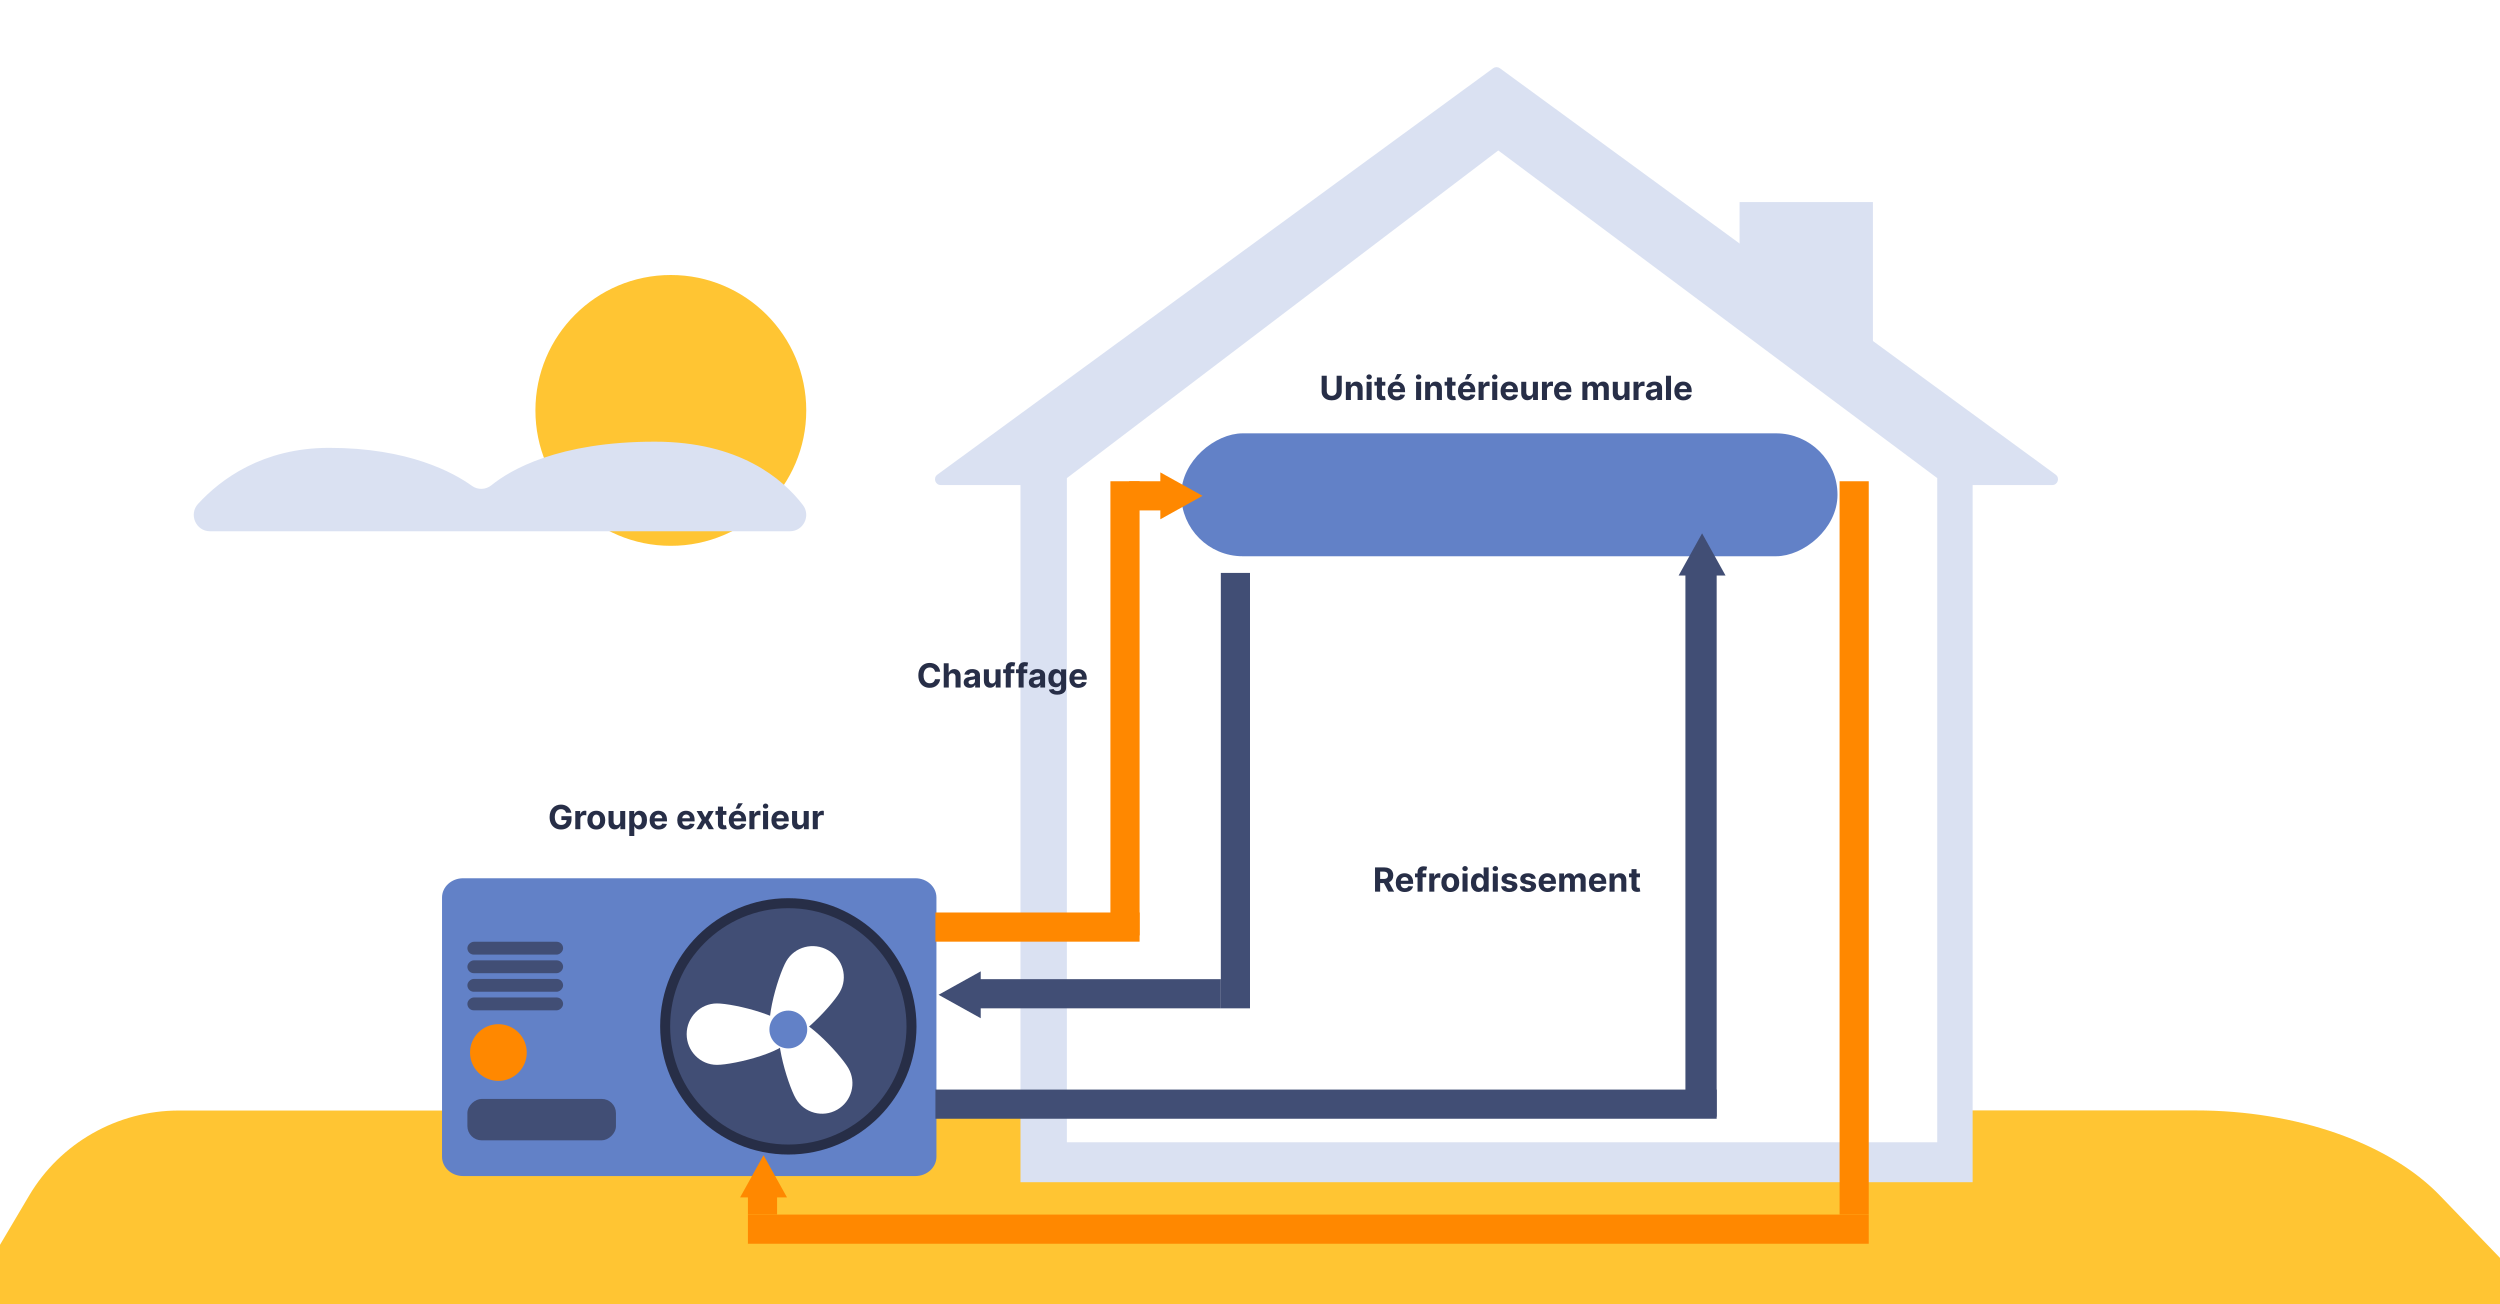
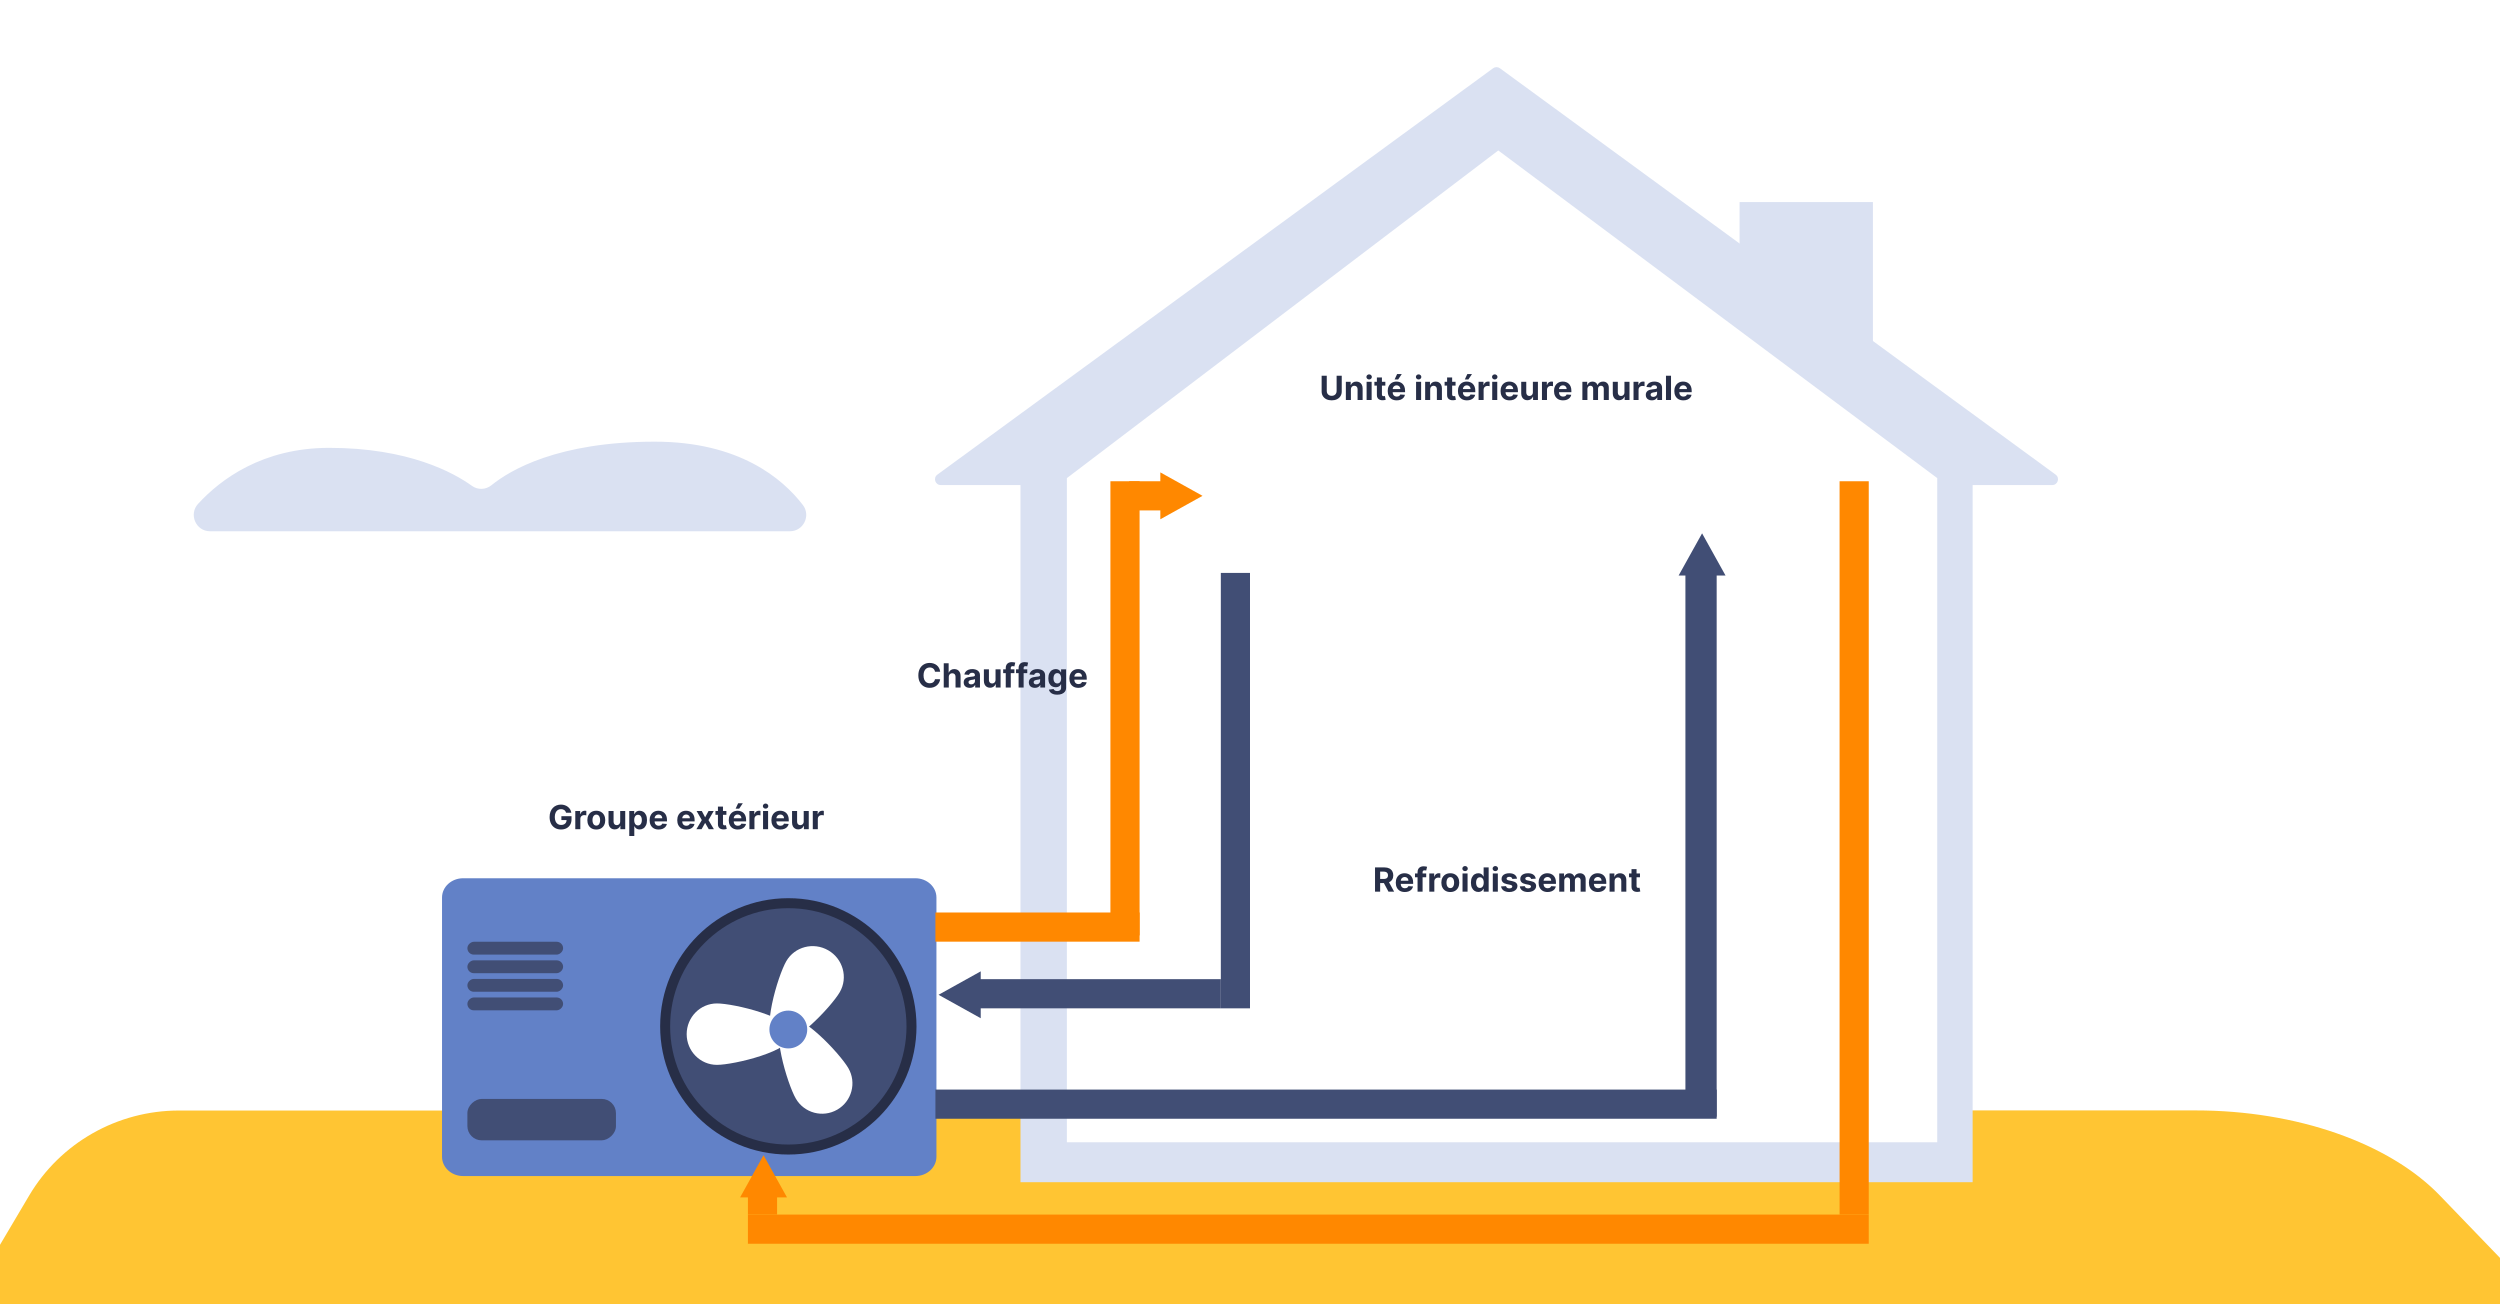
<svg xmlns="http://www.w3.org/2000/svg" width="1200" height="626" viewBox="0 0 1200 626" fill="none">
  <rect x="0" y="0" width="1200" height="626" fill="#333333" stroke="none" />
  <g clip-path="url(#clip0_2061_2178)">
    <rect width="1200" height="626" fill="white" />
    <path fill-rule="evenodd" clip-rule="evenodd" d="M1171.12 573.831L1264 670.194L445.358 669.28L-43 670.168L13.999 573.86C28.959 548.585 56.325 533.052 85.909 533.052H416.142V533H1053.95C1102.16 533 1146.75 548.542 1171.12 573.831Z" fill="#FFC533" />
    <g clip-path="url(#clip1_2061_2178)">
      <path d="M449.49 430.811L449.49 555.257C449.49 560.366 444.951 564.507 439.352 564.507L222.312 564.507C216.713 564.507 212.174 560.366 212.174 555.257L212.174 430.809C212.174 425.7 216.713 421.559 222.312 421.559L439.352 421.559C444.951 421.559 449.49 425.7 449.49 430.811Z" fill="#6281C7" />
-       <path d="M239.228 518.832C246.747 518.832 252.842 512.737 252.842 505.218C252.842 497.699 246.747 491.604 239.228 491.604C231.709 491.604 225.614 497.699 225.614 505.218C225.614 512.737 231.709 518.832 239.228 518.832Z" fill="#FF8800" />
      <path d="M378.394 551.78C411.048 551.78 437.52 525.309 437.52 492.655C437.52 460.001 411.048 433.529 378.394 433.529C345.74 433.529 319.269 460.001 319.269 492.655C319.269 525.309 345.74 551.78 378.394 551.78Z" fill="#414E75" stroke="#272E47" stroke-width="4.8" />
      <rect x="224.343" y="484.962" width="6.172" height="45.944" rx="3.086" transform="rotate(-90 224.343 484.962)" fill="#414E75" />
      <rect x="224.343" y="547.364" width="19.886" height="71.316" rx="6.857" transform="rotate(-90 224.343 547.364)" fill="#414E75" />
      <rect x="224.343" y="476.048" width="6.172" height="45.944" rx="3.086" transform="rotate(-90 224.343 476.048)" fill="#414E75" />
      <rect x="224.343" y="467.133" width="6.172" height="45.944" rx="3.086" transform="rotate(-90 224.343 467.133)" fill="#414E75" />
      <rect x="224.343" y="458.219" width="6.172" height="45.944" rx="3.086" transform="rotate(-90 224.343 458.219)" fill="#414E75" />
      <path d="M403.104 476.216C399.071 483.201 379.169 504.39 372.073 500.293C364.978 496.197 373.376 468.366 377.409 461.381C381.442 454.395 390.463 452.054 397.559 456.15C404.654 460.247 407.137 469.231 403.104 476.216Z" fill="white" />
      <path d="M344.141 481.648C352.171 481.648 380.346 488.249 380.346 496.391C380.346 504.534 352.171 511.134 344.141 511.134C336.112 511.134 329.602 504.534 329.602 496.391C329.602 488.249 336.112 481.648 344.141 481.648Z" fill="white" />
      <path d="M407.219 512.726C403.195 505.756 383.422 484.559 376.452 488.583C369.481 492.608 377.952 520.33 381.976 527.3C386.001 534.271 394.914 536.659 401.885 532.635C408.856 528.61 411.244 519.697 407.219 512.726Z" fill="white" />
      <path d="M378.394 503.243C383.407 503.243 387.47 499.18 387.47 494.167C387.47 489.155 383.407 485.091 378.394 485.091C373.382 485.091 369.318 489.155 369.318 494.167C369.318 499.18 373.382 503.243 378.394 503.243Z" fill="#6281C7" />
    </g>
    <path fill-rule="evenodd" clip-rule="evenodd" d="M719.958 32.762C718.983 32.049 717.66 32.049 716.685 32.762L449.937 227.817C447.773 229.4 448.892 232.827 451.573 232.827H489.828V567.448H946.867V232.827H985.069C987.75 232.827 988.87 229.4 986.706 227.817L869.511 142.121L719.958 32.762Z" fill="#DAE1F2" />
    <path d="M719.174 72.222L512.101 229.491V548.281H929.868V229.491L719.174 72.222Z" fill="white" />
    <path d="M835 97H899V167L835 143V97Z" fill="#DAE1F2" />
    <rect x="542" y="231" width="18" height="14" fill="#FF8800" />
    <rect x="533" y="449" width="218" height="14" transform="rotate(-90 533 449)" fill="#FF8800" />
    <rect x="547" y="452" width="98" height="14" transform="rotate(180 547 452)" fill="#FF8800" />
    <rect x="824" y="537" width="375" height="14" transform="rotate(180 824 537)" fill="#414E75" />
    <rect x="586" y="484" width="116" height="14" transform="rotate(180 586 484)" fill="#414E75" />
    <rect x="600" y="275" width="209" height="14" transform="rotate(90 600 275)" fill="#414E75" />
    <rect x="824" y="275" width="261" height="15" transform="rotate(90 824 275)" fill="#414E75" />
    <rect x="883" y="583" width="352" height="14" transform="rotate(-90 883 583)" fill="#FF8800" />
    <rect x="359" y="583" width="10" height="14" transform="rotate(-90 359 583)" fill="#FF8800" />
    <rect x="897" y="597" width="538" height="14" transform="rotate(180 897 597)" fill="#FF8800" />
-     <rect x="567" y="267" width="59" height="315" rx="29.5" transform="rotate(-90 567 267)" fill="#6281C7" />
    <path d="M577.206 238L556.956 249.258L556.956 226.742L577.206 238Z" fill="#FF8800" />
    <path d="M366.5 554.5L377.758 574.75H355.242L366.5 554.5Z" fill="#FF8800" />
    <path d="M817 256L828.258 276.25H805.742L817 256Z" fill="#414E75" />
    <path d="M450.5 477.5L470.75 466.242L470.75 488.758L450.5 477.5Z" fill="#414E75" />
    <path d="M271.727 390.125C271.648 389.848 271.536 389.604 271.392 389.392C271.248 389.176 271.072 388.994 270.864 388.847C270.659 388.695 270.424 388.58 270.159 388.5C269.898 388.42 269.608 388.381 269.29 388.381C268.695 388.381 268.172 388.528 267.722 388.824C267.275 389.119 266.926 389.549 266.676 390.114C266.426 390.674 266.301 391.36 266.301 392.17C266.301 392.981 266.424 393.67 266.67 394.239C266.917 394.807 267.265 395.241 267.716 395.54C268.167 395.835 268.699 395.983 269.312 395.983C269.869 395.983 270.345 395.884 270.739 395.688C271.136 395.487 271.439 395.205 271.648 394.841C271.86 394.477 271.966 394.047 271.966 393.551L272.466 393.625H269.466V391.773H274.335V393.239C274.335 394.261 274.119 395.14 273.688 395.875C273.256 396.606 272.661 397.17 271.903 397.568C271.146 397.962 270.278 398.159 269.301 398.159C268.21 398.159 267.252 397.919 266.426 397.438C265.6 396.953 264.956 396.265 264.494 395.375C264.036 394.481 263.807 393.42 263.807 392.193C263.807 391.25 263.943 390.409 264.216 389.67C264.492 388.928 264.879 388.299 265.375 387.784C265.871 387.269 266.449 386.877 267.108 386.608C267.767 386.339 268.481 386.205 269.25 386.205C269.909 386.205 270.523 386.301 271.091 386.494C271.659 386.684 272.163 386.953 272.602 387.301C273.045 387.65 273.407 388.064 273.688 388.545C273.968 389.023 274.148 389.549 274.227 390.125H271.727ZM276.138 398V389.273H278.484V390.795H278.575C278.734 390.254 279.001 389.845 279.376 389.568C279.751 389.288 280.183 389.148 280.672 389.148C280.793 389.148 280.924 389.155 281.064 389.17C281.204 389.186 281.327 389.206 281.433 389.233V391.381C281.32 391.347 281.162 391.316 280.962 391.29C280.761 391.263 280.577 391.25 280.411 391.25C280.054 391.25 279.736 391.328 279.456 391.483C279.179 391.634 278.96 391.847 278.797 392.119C278.638 392.392 278.558 392.706 278.558 393.062V398H276.138ZM286.222 398.17C285.339 398.17 284.576 397.983 283.932 397.608C283.292 397.229 282.797 396.703 282.449 396.028C282.1 395.35 281.926 394.564 281.926 393.67C281.926 392.769 282.1 391.981 282.449 391.307C282.797 390.629 283.292 390.102 283.932 389.727C284.576 389.348 285.339 389.159 286.222 389.159C287.104 389.159 287.866 389.348 288.506 389.727C289.15 390.102 289.646 390.629 289.994 391.307C290.343 391.981 290.517 392.769 290.517 393.67C290.517 394.564 290.343 395.35 289.994 396.028C289.646 396.703 289.15 397.229 288.506 397.608C287.866 397.983 287.104 398.17 286.222 398.17ZM286.233 396.295C286.634 396.295 286.97 396.182 287.239 395.955C287.508 395.723 287.71 395.409 287.847 395.011C287.987 394.614 288.057 394.161 288.057 393.653C288.057 393.146 287.987 392.693 287.847 392.295C287.71 391.898 287.508 391.583 287.239 391.352C286.97 391.121 286.634 391.006 286.233 391.006C285.828 391.006 285.487 391.121 285.21 391.352C284.938 391.583 284.731 391.898 284.591 392.295C284.455 392.693 284.386 393.146 284.386 393.653C284.386 394.161 284.455 394.614 284.591 395.011C284.731 395.409 284.938 395.723 285.21 395.955C285.487 396.182 285.828 396.295 286.233 396.295ZM297.688 394.284V389.273H300.108V398H297.784V396.415H297.693C297.496 396.926 297.169 397.337 296.71 397.648C296.256 397.958 295.701 398.114 295.045 398.114C294.462 398.114 293.949 397.981 293.506 397.716C293.063 397.451 292.716 397.074 292.466 396.585C292.22 396.097 292.095 395.511 292.091 394.83V389.273H294.511V394.398C294.515 394.913 294.653 395.32 294.926 395.619C295.199 395.919 295.564 396.068 296.023 396.068C296.314 396.068 296.587 396.002 296.841 395.869C297.095 395.733 297.299 395.532 297.455 395.267C297.614 395.002 297.691 394.674 297.688 394.284ZM302.044 401.273V389.273H304.43V390.739H304.538C304.644 390.504 304.798 390.265 304.999 390.023C305.203 389.777 305.468 389.572 305.794 389.409C306.124 389.242 306.533 389.159 307.021 389.159C307.658 389.159 308.245 389.326 308.783 389.659C309.321 389.989 309.75 390.487 310.072 391.153C310.394 391.816 310.555 392.648 310.555 393.648C310.555 394.621 310.398 395.443 310.084 396.114C309.773 396.78 309.349 397.286 308.811 397.631C308.277 397.972 307.679 398.142 307.016 398.142C306.546 398.142 306.146 398.064 305.817 397.909C305.491 397.754 305.224 397.559 305.016 397.324C304.807 397.085 304.648 396.845 304.538 396.602H304.464V401.273H302.044ZM304.413 393.636C304.413 394.155 304.485 394.608 304.629 394.994C304.773 395.381 304.982 395.682 305.254 395.898C305.527 396.11 305.858 396.216 306.249 396.216C306.643 396.216 306.976 396.108 307.249 395.892C307.521 395.672 307.728 395.369 307.868 394.983C308.012 394.593 308.084 394.144 308.084 393.636C308.084 393.133 308.014 392.689 307.874 392.307C307.733 391.924 307.527 391.625 307.254 391.409C306.982 391.193 306.646 391.085 306.249 391.085C305.855 391.085 305.521 391.189 305.249 391.398C304.98 391.606 304.773 391.902 304.629 392.284C304.485 392.667 304.413 393.117 304.413 393.636ZM316.146 398.17C315.249 398.17 314.476 397.989 313.828 397.625C313.184 397.258 312.688 396.739 312.339 396.068C311.991 395.394 311.817 394.597 311.817 393.676C311.817 392.778 311.991 391.991 312.339 391.312C312.688 390.634 313.179 390.106 313.811 389.727C314.447 389.348 315.194 389.159 316.05 389.159C316.625 389.159 317.161 389.252 317.658 389.438C318.158 389.619 318.593 389.894 318.964 390.261C319.339 390.629 319.631 391.091 319.839 391.648C320.048 392.201 320.152 392.848 320.152 393.591V394.256H312.783V392.756H317.874C317.874 392.407 317.798 392.098 317.646 391.83C317.495 391.561 317.285 391.35 317.016 391.199C316.75 391.044 316.442 390.966 316.089 390.966C315.722 390.966 315.396 391.051 315.112 391.222C314.832 391.388 314.612 391.614 314.453 391.898C314.294 392.178 314.213 392.491 314.209 392.835V394.261C314.209 394.693 314.288 395.066 314.447 395.381C314.61 395.695 314.839 395.938 315.135 396.108C315.43 396.278 315.781 396.364 316.186 396.364C316.455 396.364 316.701 396.326 316.925 396.25C317.148 396.174 317.339 396.061 317.499 395.909C317.658 395.758 317.779 395.572 317.862 395.352L320.101 395.5C319.987 396.038 319.754 396.508 319.402 396.909C319.054 397.307 318.603 397.617 318.05 397.841C317.5 398.061 316.866 398.17 316.146 398.17ZM329.412 398.17C328.514 398.17 327.741 397.989 327.094 397.625C326.45 397.258 325.954 396.739 325.605 396.068C325.257 395.394 325.082 394.597 325.082 393.676C325.082 392.778 325.257 391.991 325.605 391.312C325.954 390.634 326.444 390.106 327.077 389.727C327.713 389.348 328.459 389.159 329.315 389.159C329.891 389.159 330.427 389.252 330.923 389.438C331.423 389.619 331.859 389.894 332.23 390.261C332.605 390.629 332.897 391.091 333.105 391.648C333.313 392.201 333.418 392.848 333.418 393.591V394.256H326.048V392.756H331.139C331.139 392.407 331.063 392.098 330.912 391.83C330.76 391.561 330.55 391.35 330.281 391.199C330.016 391.044 329.707 390.966 329.355 390.966C328.988 390.966 328.662 391.051 328.378 391.222C328.098 391.388 327.878 391.614 327.719 391.898C327.56 392.178 327.478 392.491 327.474 392.835V394.261C327.474 394.693 327.554 395.066 327.713 395.381C327.876 395.695 328.105 395.938 328.401 396.108C328.696 396.278 329.046 396.364 329.452 396.364C329.721 396.364 329.967 396.326 330.19 396.25C330.414 396.174 330.605 396.061 330.764 395.909C330.923 395.758 331.045 395.572 331.128 395.352L333.366 395.5C333.253 396.038 333.02 396.508 332.668 396.909C332.319 397.307 331.868 397.617 331.315 397.841C330.766 398.061 330.132 398.17 329.412 398.17ZM336.864 389.273L338.466 392.324L340.108 389.273H342.591L340.062 393.636L342.659 398H340.188L338.466 394.983L336.773 398H334.273L336.864 393.636L334.364 389.273H336.864ZM348.67 389.273V391.091H343.415V389.273H348.67ZM344.608 387.182H347.028V395.318C347.028 395.542 347.063 395.716 347.131 395.841C347.199 395.962 347.294 396.047 347.415 396.097C347.54 396.146 347.684 396.17 347.847 396.17C347.96 396.17 348.074 396.161 348.188 396.142C348.301 396.119 348.388 396.102 348.449 396.091L348.83 397.892C348.708 397.93 348.538 397.973 348.318 398.023C348.098 398.076 347.831 398.108 347.517 398.119C346.934 398.142 346.422 398.064 345.983 397.886C345.547 397.708 345.208 397.432 344.966 397.057C344.723 396.682 344.604 396.208 344.608 395.636V387.182ZM354.131 398.17C353.233 398.17 352.46 397.989 351.812 397.625C351.169 397.258 350.672 396.739 350.324 396.068C349.975 395.394 349.801 394.597 349.801 393.676C349.801 392.778 349.975 391.991 350.324 391.312C350.672 390.634 351.163 390.106 351.795 389.727C352.432 389.348 353.178 389.159 354.034 389.159C354.61 389.159 355.146 389.252 355.642 389.438C356.142 389.619 356.578 389.894 356.949 390.261C357.324 390.629 357.616 391.091 357.824 391.648C358.032 392.201 358.136 392.848 358.136 393.591V394.256H350.767V392.756H355.858C355.858 392.407 355.782 392.098 355.631 391.83C355.479 391.561 355.269 391.35 355 391.199C354.735 391.044 354.426 390.966 354.074 390.966C353.706 390.966 353.381 391.051 353.097 391.222C352.816 391.388 352.597 391.614 352.438 391.898C352.278 392.178 352.197 392.491 352.193 392.835V394.261C352.193 394.693 352.273 395.066 352.432 395.381C352.595 395.695 352.824 395.938 353.119 396.108C353.415 396.278 353.765 396.364 354.17 396.364C354.439 396.364 354.686 396.326 354.909 396.25C355.133 396.174 355.324 396.061 355.483 395.909C355.642 395.758 355.763 395.572 355.847 395.352L358.085 395.5C357.972 396.038 357.739 396.508 357.386 396.909C357.038 397.307 356.587 397.617 356.034 397.841C355.485 398.061 354.85 398.17 354.131 398.17ZM353.108 388.148L354.312 385.562H356.551L354.818 388.148H353.108ZM359.716 398V389.273H362.062V390.795H362.153C362.313 390.254 362.58 389.845 362.955 389.568C363.33 389.288 363.761 389.148 364.25 389.148C364.371 389.148 364.502 389.155 364.642 389.17C364.782 389.186 364.905 389.206 365.011 389.233V391.381C364.898 391.347 364.741 391.316 364.54 391.29C364.339 391.263 364.155 391.25 363.989 391.25C363.633 391.25 363.314 391.328 363.034 391.483C362.758 391.634 362.538 391.847 362.375 392.119C362.216 392.392 362.136 392.706 362.136 393.062V398H359.716ZM366.263 398V389.273H368.683V398H366.263ZM367.479 388.148C367.119 388.148 366.81 388.028 366.553 387.79C366.299 387.547 366.172 387.258 366.172 386.92C366.172 386.587 366.299 386.301 366.553 386.062C366.81 385.82 367.119 385.699 367.479 385.699C367.839 385.699 368.145 385.82 368.399 386.062C368.657 386.301 368.786 386.587 368.786 386.92C368.786 387.258 368.657 387.547 368.399 387.79C368.145 388.028 367.839 388.148 367.479 388.148ZM374.599 398.17C373.702 398.17 372.929 397.989 372.281 397.625C371.637 397.258 371.141 396.739 370.793 396.068C370.444 395.394 370.27 394.597 370.27 393.676C370.27 392.778 370.444 391.991 370.793 391.312C371.141 390.634 371.632 390.106 372.264 389.727C372.901 389.348 373.647 389.159 374.503 389.159C375.079 389.159 375.615 389.252 376.111 389.438C376.611 389.619 377.046 389.894 377.418 390.261C377.793 390.629 378.084 391.091 378.293 391.648C378.501 392.201 378.605 392.848 378.605 393.591V394.256H371.236V392.756H376.327C376.327 392.407 376.251 392.098 376.099 391.83C375.948 391.561 375.738 391.35 375.469 391.199C375.204 391.044 374.895 390.966 374.543 390.966C374.175 390.966 373.849 391.051 373.565 391.222C373.285 391.388 373.065 391.614 372.906 391.898C372.747 392.178 372.666 392.491 372.662 392.835V394.261C372.662 394.693 372.741 395.066 372.901 395.381C373.063 395.695 373.293 395.938 373.588 396.108C373.884 396.278 374.234 396.364 374.639 396.364C374.908 396.364 375.154 396.326 375.378 396.25C375.601 396.174 375.793 396.061 375.952 395.909C376.111 395.758 376.232 395.572 376.315 395.352L378.554 395.5C378.44 396.038 378.207 396.508 377.855 396.909C377.507 397.307 377.056 397.617 376.503 397.841C375.954 398.061 375.319 398.17 374.599 398.17ZM385.781 394.284V389.273H388.202V398H385.878V396.415H385.787C385.59 396.926 385.262 397.337 384.804 397.648C384.349 397.958 383.795 398.114 383.139 398.114C382.556 398.114 382.043 397.981 381.599 397.716C381.156 397.451 380.81 397.074 380.56 396.585C380.313 396.097 380.188 395.511 380.185 394.83V389.273H382.605V394.398C382.609 394.913 382.747 395.32 383.02 395.619C383.293 395.919 383.658 396.068 384.116 396.068C384.408 396.068 384.681 396.002 384.935 395.869C385.188 395.733 385.393 395.532 385.548 395.267C385.707 395.002 385.785 394.674 385.781 394.284ZM390.138 398V389.273H392.484V390.795H392.575C392.734 390.254 393.001 389.845 393.376 389.568C393.751 389.288 394.183 389.148 394.672 389.148C394.793 389.148 394.924 389.155 395.064 389.17C395.204 389.186 395.327 389.206 395.433 389.233V391.381C395.32 391.347 395.162 391.316 394.962 391.29C394.761 391.263 394.577 391.25 394.411 391.25C394.054 391.25 393.736 391.328 393.456 391.483C393.179 391.634 392.96 391.847 392.797 392.119C392.638 392.392 392.558 392.706 392.558 393.062V398H390.138Z" fill="#272E47" />
    <path d="M660.011 428V416.364H664.602C665.481 416.364 666.231 416.521 666.852 416.835C667.477 417.146 667.953 417.587 668.278 418.159C668.608 418.727 668.773 419.396 668.773 420.165C668.773 420.937 668.606 421.602 668.273 422.159C667.939 422.712 667.456 423.136 666.824 423.432C666.195 423.727 665.434 423.875 664.54 423.875H661.466V421.898H664.142C664.612 421.898 665.002 421.833 665.312 421.705C665.623 421.576 665.854 421.383 666.006 421.125C666.161 420.867 666.239 420.547 666.239 420.165C666.239 419.778 666.161 419.453 666.006 419.188C665.854 418.922 665.621 418.722 665.307 418.585C664.996 418.445 664.604 418.375 664.131 418.375H662.472V428H660.011ZM666.295 422.705L669.188 428H666.472L663.642 422.705H666.295ZM674.303 428.17C673.405 428.17 672.632 427.989 671.984 427.625C671.34 427.258 670.844 426.739 670.496 426.068C670.147 425.394 669.973 424.597 669.973 423.676C669.973 422.778 670.147 421.991 670.496 421.312C670.844 420.634 671.335 420.106 671.967 419.727C672.604 419.348 673.35 419.159 674.206 419.159C674.782 419.159 675.318 419.252 675.814 419.438C676.314 419.619 676.75 419.894 677.121 420.261C677.496 420.629 677.787 421.091 677.996 421.648C678.204 422.201 678.308 422.848 678.308 423.591V424.256H670.939V422.756H676.03C676.03 422.407 675.954 422.098 675.803 421.83C675.651 421.561 675.441 421.35 675.172 421.199C674.907 421.044 674.598 420.966 674.246 420.966C673.878 420.966 673.553 421.051 673.268 421.222C672.988 421.388 672.768 421.614 672.609 421.898C672.45 422.178 672.369 422.491 672.365 422.835V424.261C672.365 424.693 672.445 425.066 672.604 425.381C672.767 425.695 672.996 425.938 673.291 426.108C673.587 426.278 673.937 426.364 674.342 426.364C674.611 426.364 674.857 426.326 675.081 426.25C675.304 426.174 675.496 426.061 675.655 425.909C675.814 425.758 675.935 425.572 676.018 425.352L678.257 425.5C678.143 426.038 677.911 426.508 677.558 426.909C677.21 427.307 676.759 427.617 676.206 427.841C675.657 428.061 675.022 428.17 674.303 428.17ZM684.581 419.273V421.091H679.195V419.273H684.581ZM680.428 428V418.642C680.428 418.009 680.551 417.485 680.797 417.068C681.047 416.652 681.388 416.339 681.82 416.131C682.251 415.922 682.742 415.818 683.291 415.818C683.662 415.818 684.001 415.847 684.308 415.903C684.619 415.96 684.85 416.011 685.001 416.057L684.57 417.875C684.475 417.845 684.357 417.816 684.217 417.79C684.081 417.763 683.941 417.75 683.797 417.75C683.441 417.75 683.193 417.833 683.053 418C682.912 418.163 682.842 418.392 682.842 418.688V428H680.428ZM686.06 428V419.273H688.406V420.795H688.497C688.656 420.254 688.923 419.845 689.298 419.568C689.673 419.288 690.105 419.148 690.594 419.148C690.715 419.148 690.846 419.155 690.986 419.17C691.126 419.186 691.249 419.206 691.355 419.233V421.381C691.241 421.347 691.084 421.316 690.884 421.29C690.683 421.263 690.499 421.25 690.332 421.25C689.976 421.25 689.658 421.328 689.378 421.483C689.101 421.634 688.882 421.847 688.719 422.119C688.56 422.392 688.48 422.706 688.48 423.062V428H686.06ZM696.143 428.17C695.261 428.17 694.498 427.983 693.854 427.608C693.214 427.229 692.719 426.703 692.371 426.028C692.022 425.35 691.848 424.564 691.848 423.67C691.848 422.769 692.022 421.981 692.371 421.307C692.719 420.629 693.214 420.102 693.854 419.727C694.498 419.348 695.261 419.159 696.143 419.159C697.026 419.159 697.787 419.348 698.428 419.727C699.071 420.102 699.568 420.629 699.916 421.307C700.265 421.981 700.439 422.769 700.439 423.67C700.439 424.564 700.265 425.35 699.916 426.028C699.568 426.703 699.071 427.229 698.428 427.608C697.787 427.983 697.026 428.17 696.143 428.17ZM696.155 426.295C696.556 426.295 696.892 426.182 697.161 425.955C697.429 425.723 697.632 425.409 697.768 425.011C697.909 424.614 697.979 424.161 697.979 423.653C697.979 423.146 697.909 422.693 697.768 422.295C697.632 421.898 697.429 421.583 697.161 421.352C696.892 421.121 696.556 421.006 696.155 421.006C695.75 421.006 695.409 421.121 695.132 421.352C694.859 421.583 694.653 421.898 694.513 422.295C694.376 422.693 694.308 423.146 694.308 423.653C694.308 424.161 694.376 424.614 694.513 425.011C694.653 425.409 694.859 425.723 695.132 425.955C695.409 426.182 695.75 426.295 696.155 426.295ZM702.013 428V419.273H704.433V428H702.013ZM703.229 418.148C702.869 418.148 702.56 418.028 702.303 417.79C702.049 417.547 701.922 417.258 701.922 416.92C701.922 416.587 702.049 416.301 702.303 416.062C702.56 415.82 702.869 415.699 703.229 415.699C703.589 415.699 703.895 415.82 704.149 416.062C704.407 416.301 704.536 416.587 704.536 416.92C704.536 417.258 704.407 417.547 704.149 417.79C703.895 418.028 703.589 418.148 703.229 418.148ZM709.588 428.142C708.925 428.142 708.325 427.972 707.787 427.631C707.253 427.286 706.829 426.78 706.514 426.114C706.204 425.443 706.048 424.621 706.048 423.648C706.048 422.648 706.209 421.816 706.531 421.153C706.853 420.487 707.281 419.989 707.815 419.659C708.353 419.326 708.942 419.159 709.582 419.159C710.071 419.159 710.478 419.242 710.804 419.409C711.134 419.572 711.399 419.777 711.599 420.023C711.804 420.265 711.959 420.504 712.065 420.739H712.139V416.364H714.554V428H712.168V426.602H712.065C711.952 426.845 711.791 427.085 711.582 427.324C711.378 427.559 711.111 427.754 710.781 427.909C710.455 428.064 710.058 428.142 709.588 428.142ZM710.355 426.216C710.745 426.216 711.075 426.11 711.344 425.898C711.616 425.682 711.825 425.381 711.969 424.994C712.116 424.608 712.19 424.155 712.19 423.636C712.19 423.117 712.118 422.667 711.974 422.284C711.83 421.902 711.622 421.606 711.349 421.398C711.077 421.189 710.745 421.085 710.355 421.085C709.957 421.085 709.622 421.193 709.349 421.409C709.077 421.625 708.87 421.924 708.73 422.307C708.59 422.689 708.52 423.133 708.52 423.636C708.52 424.144 708.59 424.593 708.73 424.983C708.874 425.369 709.08 425.672 709.349 425.892C709.622 426.108 709.957 426.216 710.355 426.216ZM716.544 428V419.273H718.964V428H716.544ZM717.76 418.148C717.4 418.148 717.091 418.028 716.834 417.79C716.58 417.547 716.453 417.258 716.453 416.92C716.453 416.587 716.58 416.301 716.834 416.062C717.091 415.82 717.4 415.699 717.76 415.699C718.12 415.699 718.427 415.82 718.68 416.062C718.938 416.301 719.067 416.587 719.067 416.92C719.067 417.258 718.938 417.547 718.68 417.79C718.427 418.028 718.12 418.148 717.76 418.148ZM728.165 421.761L725.949 421.898C725.911 421.708 725.83 421.538 725.705 421.386C725.58 421.231 725.415 421.108 725.21 421.017C725.009 420.922 724.769 420.875 724.489 420.875C724.114 420.875 723.797 420.955 723.54 421.114C723.282 421.269 723.153 421.477 723.153 421.739C723.153 421.947 723.237 422.123 723.403 422.267C723.57 422.411 723.856 422.527 724.261 422.614L725.841 422.932C726.689 423.106 727.322 423.386 727.739 423.773C728.155 424.159 728.364 424.667 728.364 425.295C728.364 425.867 728.195 426.369 727.858 426.801C727.525 427.233 727.066 427.57 726.483 427.812C725.903 428.051 725.235 428.17 724.477 428.17C723.322 428.17 722.402 427.93 721.716 427.449C721.034 426.964 720.634 426.305 720.517 425.472L722.898 425.347C722.97 425.699 723.144 425.968 723.42 426.153C723.697 426.335 724.051 426.426 724.483 426.426C724.907 426.426 725.248 426.345 725.506 426.182C725.767 426.015 725.9 425.801 725.903 425.54C725.9 425.32 725.807 425.14 725.625 425C725.443 424.856 725.163 424.746 724.784 424.67L723.273 424.369C722.42 424.199 721.786 423.903 721.369 423.483C720.956 423.062 720.75 422.527 720.75 421.875C720.75 421.314 720.902 420.831 721.205 420.426C721.511 420.021 721.941 419.708 722.494 419.489C723.051 419.269 723.703 419.159 724.449 419.159C725.551 419.159 726.419 419.392 727.051 419.858C727.688 420.324 728.059 420.958 728.165 421.761ZM737.149 421.761L734.933 421.898C734.895 421.708 734.814 421.538 734.689 421.386C734.564 421.231 734.399 421.108 734.195 421.017C733.994 420.922 733.753 420.875 733.473 420.875C733.098 420.875 732.782 420.955 732.524 421.114C732.267 421.269 732.138 421.477 732.138 421.739C732.138 421.947 732.221 422.123 732.388 422.267C732.554 422.411 732.84 422.527 733.246 422.614L734.825 422.932C735.674 423.106 736.306 423.386 736.723 423.773C737.14 424.159 737.348 424.667 737.348 425.295C737.348 425.867 737.179 426.369 736.842 426.801C736.509 427.233 736.051 427.57 735.467 427.812C734.888 428.051 734.219 428.17 733.462 428.17C732.306 428.17 731.386 427.93 730.7 427.449C730.018 426.964 729.619 426.305 729.501 425.472L731.882 425.347C731.954 425.699 732.128 425.968 732.405 426.153C732.681 426.335 733.036 426.426 733.467 426.426C733.892 426.426 734.232 426.345 734.49 426.182C734.751 426.015 734.884 425.801 734.888 425.54C734.884 425.32 734.791 425.14 734.609 425C734.428 424.856 734.147 424.746 733.768 424.67L732.257 424.369C731.405 424.199 730.77 423.903 730.354 423.483C729.941 423.062 729.734 422.527 729.734 421.875C729.734 421.314 729.886 420.831 730.189 420.426C730.496 420.021 730.926 419.708 731.479 419.489C732.036 419.269 732.687 419.159 733.433 419.159C734.536 419.159 735.403 419.392 736.036 419.858C736.672 420.324 737.043 420.958 737.149 421.761ZM742.849 428.17C741.952 428.17 741.179 427.989 740.531 427.625C739.887 427.258 739.391 426.739 739.043 426.068C738.694 425.394 738.52 424.597 738.52 423.676C738.52 422.778 738.694 421.991 739.043 421.312C739.391 420.634 739.882 420.106 740.514 419.727C741.151 419.348 741.897 419.159 742.753 419.159C743.329 419.159 743.865 419.252 744.361 419.438C744.861 419.619 745.296 419.894 745.668 420.261C746.043 420.629 746.334 421.091 746.543 421.648C746.751 422.201 746.855 422.848 746.855 423.591V424.256H739.486V422.756H744.577C744.577 422.407 744.501 422.098 744.349 421.83C744.198 421.561 743.988 421.35 743.719 421.199C743.454 421.044 743.145 420.966 742.793 420.966C742.425 420.966 742.099 421.051 741.815 421.222C741.535 421.388 741.315 421.614 741.156 421.898C740.997 422.178 740.916 422.491 740.912 422.835V424.261C740.912 424.693 740.991 425.066 741.151 425.381C741.313 425.695 741.543 425.938 741.838 426.108C742.134 426.278 742.484 426.364 742.889 426.364C743.158 426.364 743.404 426.326 743.628 426.25C743.851 426.174 744.043 426.061 744.202 425.909C744.361 425.758 744.482 425.572 744.565 425.352L746.804 425.5C746.69 426.038 746.457 426.508 746.105 426.909C745.757 427.307 745.306 427.617 744.753 427.841C744.204 428.061 743.569 428.17 742.849 428.17ZM748.435 428V419.273H750.741V420.812H750.844C751.026 420.301 751.329 419.898 751.753 419.602C752.177 419.307 752.685 419.159 753.276 419.159C753.874 419.159 754.384 419.309 754.804 419.608C755.224 419.903 755.505 420.305 755.645 420.812H755.736C755.914 420.312 756.236 419.913 756.702 419.614C757.171 419.311 757.726 419.159 758.366 419.159C759.181 419.159 759.842 419.419 760.349 419.938C760.861 420.453 761.116 421.184 761.116 422.131V428H758.702V422.608C758.702 422.123 758.573 421.759 758.315 421.517C758.058 421.275 757.736 421.153 757.349 421.153C756.91 421.153 756.567 421.294 756.321 421.574C756.075 421.85 755.952 422.216 755.952 422.67V428H753.605V422.557C753.605 422.129 753.482 421.788 753.236 421.534C752.993 421.28 752.673 421.153 752.276 421.153C752.007 421.153 751.764 421.222 751.548 421.358C751.336 421.491 751.168 421.678 751.043 421.92C750.918 422.159 750.855 422.439 750.855 422.761V428H748.435ZM767.006 428.17C766.108 428.17 765.335 427.989 764.688 427.625C764.044 427.258 763.547 426.739 763.199 426.068C762.85 425.394 762.676 424.597 762.676 423.676C762.676 422.778 762.85 421.991 763.199 421.312C763.547 420.634 764.038 420.106 764.67 419.727C765.307 419.348 766.053 419.159 766.909 419.159C767.485 419.159 768.021 419.252 768.517 419.438C769.017 419.619 769.453 419.894 769.824 420.261C770.199 420.629 770.491 421.091 770.699 421.648C770.907 422.201 771.011 422.848 771.011 423.591V424.256H763.642V422.756H768.733C768.733 422.407 768.657 422.098 768.506 421.83C768.354 421.561 768.144 421.35 767.875 421.199C767.61 421.044 767.301 420.966 766.949 420.966C766.581 420.966 766.256 421.051 765.972 421.222C765.691 421.388 765.472 421.614 765.312 421.898C765.153 422.178 765.072 422.491 765.068 422.835V424.261C765.068 424.693 765.148 425.066 765.307 425.381C765.47 425.695 765.699 425.938 765.994 426.108C766.29 426.278 766.64 426.364 767.045 426.364C767.314 426.364 767.561 426.326 767.784 426.25C768.008 426.174 768.199 426.061 768.358 425.909C768.517 425.758 768.638 425.572 768.722 425.352L770.96 425.5C770.847 426.038 770.614 426.508 770.261 426.909C769.913 427.307 769.462 427.617 768.909 427.841C768.36 428.061 767.725 428.17 767.006 428.17ZM775.011 422.955V428H772.591V419.273H774.898V420.812H775C775.193 420.305 775.517 419.903 775.972 419.608C776.426 419.309 776.977 419.159 777.625 419.159C778.231 419.159 778.759 419.292 779.21 419.557C779.661 419.822 780.011 420.201 780.261 420.693C780.511 421.182 780.636 421.765 780.636 422.443V428H778.216V422.875C778.22 422.341 778.083 421.924 777.807 421.625C777.53 421.322 777.15 421.17 776.665 421.17C776.339 421.17 776.051 421.241 775.801 421.381C775.555 421.521 775.362 421.725 775.222 421.994C775.085 422.259 775.015 422.58 775.011 422.955ZM787.186 419.273V421.091H781.93V419.273H787.186ZM783.124 417.182H785.544V425.318C785.544 425.542 785.578 425.716 785.646 425.841C785.714 425.962 785.809 426.047 785.93 426.097C786.055 426.146 786.199 426.17 786.362 426.17C786.476 426.17 786.589 426.161 786.703 426.142C786.817 426.119 786.904 426.102 786.964 426.091L787.345 427.892C787.224 427.93 787.054 427.973 786.834 428.023C786.614 428.076 786.347 428.108 786.033 428.119C785.449 428.142 784.938 428.064 784.499 427.886C784.063 427.708 783.724 427.432 783.482 427.057C783.239 426.682 783.12 426.208 783.124 425.636V417.182Z" fill="#272E47" />
    <path d="M451.278 322.438H448.79C448.744 322.116 448.652 321.83 448.511 321.58C448.371 321.326 448.191 321.11 447.972 320.932C447.752 320.754 447.498 320.617 447.21 320.523C446.926 320.428 446.617 320.381 446.284 320.381C445.682 320.381 445.157 320.53 444.71 320.83C444.263 321.125 443.917 321.557 443.67 322.125C443.424 322.689 443.301 323.375 443.301 324.182C443.301 325.011 443.424 325.708 443.67 326.273C443.92 326.837 444.269 327.263 444.716 327.551C445.163 327.839 445.68 327.983 446.267 327.983C446.597 327.983 446.902 327.939 447.182 327.852C447.466 327.765 447.718 327.638 447.938 327.472C448.157 327.301 448.339 327.095 448.483 326.852C448.631 326.61 448.733 326.333 448.79 326.023L451.278 326.034C451.214 326.568 451.053 327.083 450.795 327.58C450.542 328.072 450.199 328.513 449.767 328.903C449.339 329.29 448.828 329.597 448.233 329.824C447.642 330.047 446.973 330.159 446.227 330.159C445.189 330.159 444.261 329.924 443.443 329.455C442.629 328.985 441.985 328.305 441.511 327.415C441.042 326.525 440.807 325.447 440.807 324.182C440.807 322.913 441.045 321.833 441.523 320.943C442 320.053 442.648 319.375 443.466 318.909C444.284 318.439 445.205 318.205 446.227 318.205C446.902 318.205 447.527 318.299 448.102 318.489C448.682 318.678 449.195 318.955 449.642 319.318C450.089 319.678 450.453 320.119 450.733 320.642C451.017 321.165 451.199 321.763 451.278 322.438ZM455.418 324.955V330H452.997V318.364H455.349V322.812H455.452C455.649 322.297 455.967 321.894 456.406 321.602C456.846 321.307 457.397 321.159 458.06 321.159C458.666 321.159 459.194 321.292 459.645 321.557C460.099 321.818 460.452 322.195 460.702 322.688C460.955 323.176 461.08 323.761 461.077 324.443V330H458.656V324.875C458.66 324.337 458.524 323.919 458.247 323.619C457.974 323.32 457.592 323.17 457.099 323.17C456.77 323.17 456.478 323.241 456.224 323.381C455.974 323.521 455.777 323.725 455.634 323.994C455.493 324.259 455.421 324.58 455.418 324.955ZM465.47 330.165C464.913 330.165 464.417 330.068 463.982 329.875C463.546 329.678 463.201 329.388 462.947 329.006C462.697 328.619 462.572 328.138 462.572 327.562C462.572 327.078 462.661 326.67 462.839 326.341C463.018 326.011 463.26 325.746 463.567 325.545C463.874 325.345 464.222 325.193 464.612 325.091C465.006 324.989 465.419 324.917 465.851 324.875C466.358 324.822 466.768 324.773 467.078 324.727C467.389 324.678 467.614 324.606 467.754 324.511C467.894 324.417 467.964 324.277 467.964 324.091V324.057C467.964 323.697 467.851 323.419 467.624 323.222C467.4 323.025 467.082 322.926 466.669 322.926C466.233 322.926 465.887 323.023 465.629 323.216C465.372 323.405 465.201 323.644 465.118 323.932L462.879 323.75C462.993 323.22 463.216 322.761 463.55 322.375C463.883 321.985 464.313 321.686 464.839 321.477C465.37 321.265 465.983 321.159 466.68 321.159C467.165 321.159 467.629 321.216 468.072 321.33C468.519 321.443 468.915 321.619 469.26 321.858C469.608 322.097 469.883 322.403 470.084 322.778C470.285 323.15 470.385 323.595 470.385 324.114V330H468.089V328.79H468.021C467.881 329.062 467.694 329.303 467.459 329.511C467.224 329.716 466.942 329.877 466.612 329.994C466.283 330.108 465.902 330.165 465.47 330.165ZM466.163 328.494C466.519 328.494 466.834 328.424 467.107 328.284C467.379 328.14 467.593 327.947 467.749 327.705C467.904 327.462 467.982 327.187 467.982 326.881V325.955C467.906 326.004 467.802 326.049 467.669 326.091C467.54 326.129 467.394 326.165 467.232 326.199C467.069 326.229 466.906 326.258 466.743 326.284C466.58 326.307 466.432 326.328 466.3 326.347C466.016 326.388 465.768 326.455 465.555 326.545C465.343 326.636 465.179 326.759 465.061 326.915C464.944 327.066 464.885 327.256 464.885 327.483C464.885 327.812 465.004 328.064 465.243 328.239C465.485 328.409 465.792 328.494 466.163 328.494ZM477.859 326.284V321.273H480.28V330H477.956V328.415H477.865C477.668 328.926 477.34 329.337 476.882 329.648C476.428 329.958 475.873 330.114 475.217 330.114C474.634 330.114 474.121 329.981 473.678 329.716C473.234 329.451 472.888 329.074 472.638 328.585C472.392 328.097 472.267 327.511 472.263 326.83V321.273H474.683V326.398C474.687 326.913 474.825 327.32 475.098 327.619C475.371 327.919 475.736 328.068 476.195 328.068C476.486 328.068 476.759 328.002 477.013 327.869C477.267 327.733 477.471 327.532 477.626 327.267C477.786 327.002 477.863 326.674 477.859 326.284ZM486.909 321.273V323.091H481.523V321.273H486.909ZM482.756 330V320.642C482.756 320.009 482.879 319.485 483.125 319.068C483.375 318.652 483.716 318.339 484.148 318.131C484.58 317.922 485.07 317.818 485.619 317.818C485.991 317.818 486.33 317.847 486.636 317.903C486.947 317.96 487.178 318.011 487.33 318.057L486.898 319.875C486.803 319.845 486.686 319.816 486.545 319.79C486.409 319.763 486.269 319.75 486.125 319.75C485.769 319.75 485.521 319.833 485.381 320C485.241 320.163 485.17 320.392 485.17 320.688V330H482.756ZM493.081 321.273V323.091H487.695V321.273H493.081ZM488.928 330V320.642C488.928 320.009 489.051 319.485 489.297 319.068C489.547 318.652 489.888 318.339 490.32 318.131C490.751 317.922 491.242 317.818 491.791 317.818C492.162 317.818 492.501 317.847 492.808 317.903C493.119 317.96 493.35 318.011 493.501 318.057L493.07 319.875C492.975 319.845 492.857 319.816 492.717 319.79C492.581 319.763 492.441 319.75 492.297 319.75C491.941 319.75 491.693 319.833 491.553 320C491.412 320.163 491.342 320.392 491.342 320.688V330H488.928ZM496.736 330.165C496.179 330.165 495.683 330.068 495.247 329.875C494.812 329.678 494.467 329.388 494.213 329.006C493.963 328.619 493.838 328.138 493.838 327.562C493.838 327.078 493.927 326.67 494.105 326.341C494.283 326.011 494.526 325.746 494.832 325.545C495.139 325.345 495.488 325.193 495.878 325.091C496.272 324.989 496.685 324.917 497.116 324.875C497.624 324.822 498.033 324.773 498.344 324.727C498.654 324.678 498.88 324.606 499.02 324.511C499.16 324.417 499.23 324.277 499.23 324.091V324.057C499.23 323.697 499.116 323.419 498.889 323.222C498.666 323.025 498.348 322.926 497.935 322.926C497.499 322.926 497.152 323.023 496.895 323.216C496.637 323.405 496.467 323.644 496.384 323.932L494.145 323.75C494.259 323.22 494.482 322.761 494.815 322.375C495.149 321.985 495.579 321.686 496.105 321.477C496.635 321.265 497.249 321.159 497.946 321.159C498.431 321.159 498.895 321.216 499.338 321.33C499.785 321.443 500.181 321.619 500.526 321.858C500.874 322.097 501.149 322.403 501.349 322.778C501.55 323.15 501.651 323.595 501.651 324.114V330H499.355V328.79H499.287C499.147 329.062 498.959 329.303 498.724 329.511C498.49 329.716 498.207 329.877 497.878 329.994C497.548 330.108 497.168 330.165 496.736 330.165ZM497.429 328.494C497.785 328.494 498.099 328.424 498.372 328.284C498.645 328.14 498.859 327.947 499.014 327.705C499.17 327.462 499.247 327.187 499.247 326.881V325.955C499.171 326.004 499.067 326.049 498.935 326.091C498.806 326.129 498.66 326.165 498.497 326.199C498.334 326.229 498.171 326.258 498.009 326.284C497.846 326.307 497.698 326.328 497.565 326.347C497.281 326.388 497.033 326.455 496.821 326.545C496.609 326.636 496.444 326.759 496.327 326.915C496.209 327.066 496.151 327.256 496.151 327.483C496.151 327.812 496.27 328.064 496.509 328.239C496.751 328.409 497.058 328.494 497.429 328.494ZM507.46 333.455C506.676 333.455 506.004 333.347 505.443 333.131C504.886 332.919 504.443 332.629 504.114 332.261C503.784 331.894 503.57 331.481 503.472 331.023L505.71 330.722C505.778 330.896 505.886 331.059 506.034 331.21C506.182 331.362 506.377 331.483 506.619 331.574C506.866 331.669 507.165 331.716 507.517 331.716C508.044 331.716 508.477 331.587 508.818 331.33C509.163 331.076 509.335 330.65 509.335 330.051V328.455H509.233C509.127 328.697 508.968 328.926 508.756 329.142C508.544 329.358 508.271 329.534 507.938 329.67C507.604 329.807 507.206 329.875 506.744 329.875C506.089 329.875 505.492 329.723 504.955 329.42C504.42 329.114 503.994 328.646 503.676 328.017C503.362 327.384 503.205 326.585 503.205 325.619C503.205 324.631 503.366 323.805 503.688 323.142C504.009 322.479 504.438 321.983 504.972 321.653C505.509 321.324 506.098 321.159 506.739 321.159C507.227 321.159 507.636 321.242 507.966 321.409C508.295 321.572 508.561 321.777 508.761 322.023C508.966 322.265 509.123 322.504 509.233 322.739H509.324V321.273H511.727V330.085C511.727 330.828 511.545 331.449 511.182 331.949C510.818 332.449 510.314 332.824 509.67 333.074C509.03 333.328 508.294 333.455 507.46 333.455ZM507.511 328.057C507.902 328.057 508.231 327.96 508.5 327.767C508.773 327.57 508.981 327.29 509.125 326.926C509.273 326.559 509.347 326.119 509.347 325.608C509.347 325.097 509.275 324.653 509.131 324.278C508.987 323.9 508.778 323.606 508.506 323.398C508.233 323.189 507.902 323.085 507.511 323.085C507.114 323.085 506.778 323.193 506.506 323.409C506.233 323.621 506.027 323.917 505.886 324.295C505.746 324.674 505.676 325.112 505.676 325.608C505.676 326.112 505.746 326.547 505.886 326.915C506.03 327.278 506.237 327.561 506.506 327.761C506.778 327.958 507.114 328.057 507.511 328.057ZM517.631 330.17C516.733 330.17 515.96 329.989 515.312 329.625C514.669 329.258 514.172 328.739 513.824 328.068C513.475 327.394 513.301 326.597 513.301 325.676C513.301 324.778 513.475 323.991 513.824 323.312C514.172 322.634 514.663 322.106 515.295 321.727C515.932 321.348 516.678 321.159 517.534 321.159C518.11 321.159 518.646 321.252 519.142 321.438C519.642 321.619 520.078 321.894 520.449 322.261C520.824 322.629 521.116 323.091 521.324 323.648C521.532 324.201 521.636 324.848 521.636 325.591V326.256H514.267V324.756H519.358C519.358 324.407 519.282 324.098 519.131 323.83C518.979 323.561 518.769 323.35 518.5 323.199C518.235 323.044 517.926 322.966 517.574 322.966C517.206 322.966 516.881 323.051 516.597 323.222C516.316 323.388 516.097 323.614 515.938 323.898C515.778 324.178 515.697 324.491 515.693 324.835V326.261C515.693 326.693 515.773 327.066 515.932 327.381C516.095 327.695 516.324 327.938 516.619 328.108C516.915 328.278 517.265 328.364 517.67 328.364C517.939 328.364 518.186 328.326 518.409 328.25C518.633 328.174 518.824 328.061 518.983 327.909C519.142 327.758 519.263 327.572 519.347 327.352L521.585 327.5C521.472 328.038 521.239 328.508 520.886 328.909C520.538 329.307 520.087 329.617 519.534 329.841C518.985 330.061 518.35 330.17 517.631 330.17Z" fill="#272E47" />
    <path d="M641.574 180.364H644.034V187.92C644.034 188.769 643.831 189.511 643.426 190.148C643.025 190.784 642.462 191.28 641.739 191.636C641.015 191.989 640.172 192.165 639.21 192.165C638.244 192.165 637.4 191.989 636.676 191.636C635.953 191.28 635.39 190.784 634.989 190.148C634.587 189.511 634.386 188.769 634.386 187.92V180.364H636.847V187.71C636.847 188.153 636.943 188.547 637.136 188.892C637.333 189.237 637.61 189.508 637.966 189.705C638.322 189.902 638.737 190 639.21 190C639.688 190 640.102 189.902 640.455 189.705C640.811 189.508 641.085 189.237 641.278 188.892C641.475 188.547 641.574 188.153 641.574 187.71V180.364ZM648.433 186.955V192H646.013V183.273H648.32V184.812H648.422C648.615 184.305 648.939 183.903 649.393 183.608C649.848 183.309 650.399 183.159 651.047 183.159C651.653 183.159 652.181 183.292 652.632 183.557C653.083 183.822 653.433 184.201 653.683 184.693C653.933 185.182 654.058 185.765 654.058 186.443V192H651.638V186.875C651.642 186.341 651.505 185.924 651.229 185.625C650.952 185.322 650.571 185.17 650.087 185.17C649.761 185.17 649.473 185.241 649.223 185.381C648.977 185.521 648.784 185.725 648.643 185.994C648.507 186.259 648.437 186.58 648.433 186.955ZM655.966 192V183.273H658.386V192H655.966ZM657.182 182.148C656.822 182.148 656.513 182.028 656.256 181.79C656.002 181.547 655.875 181.258 655.875 180.92C655.875 180.587 656.002 180.301 656.256 180.062C656.513 179.82 656.822 179.699 657.182 179.699C657.542 179.699 657.848 179.82 658.102 180.062C658.36 180.301 658.489 180.587 658.489 180.92C658.489 181.258 658.36 181.547 658.102 181.79C657.848 182.028 657.542 182.148 657.182 182.148ZM664.967 183.273V185.091H659.712V183.273H664.967ZM660.905 181.182H663.325V189.318C663.325 189.542 663.359 189.716 663.428 189.841C663.496 189.962 663.59 190.047 663.712 190.097C663.837 190.146 663.981 190.17 664.143 190.17C664.257 190.17 664.371 190.161 664.484 190.142C664.598 190.119 664.685 190.102 664.746 190.091L665.126 191.892C665.005 191.93 664.835 191.973 664.615 192.023C664.395 192.076 664.128 192.108 663.814 192.119C663.231 192.142 662.719 192.064 662.28 191.886C661.844 191.708 661.505 191.432 661.263 191.057C661.02 190.682 660.901 190.208 660.905 189.636V181.182ZM670.428 192.17C669.53 192.17 668.757 191.989 668.109 191.625C667.465 191.258 666.969 190.739 666.621 190.068C666.272 189.394 666.098 188.597 666.098 187.676C666.098 186.778 666.272 185.991 666.621 185.312C666.969 184.634 667.46 184.106 668.092 183.727C668.729 183.348 669.475 183.159 670.331 183.159C670.907 183.159 671.443 183.252 671.939 183.438C672.439 183.619 672.875 183.894 673.246 184.261C673.621 184.629 673.912 185.091 674.121 185.648C674.329 186.201 674.433 186.848 674.433 187.591V188.256H667.064V186.756H672.155C672.155 186.407 672.079 186.098 671.928 185.83C671.776 185.561 671.566 185.35 671.297 185.199C671.032 185.044 670.723 184.966 670.371 184.966C670.003 184.966 669.678 185.051 669.393 185.222C669.113 185.388 668.893 185.614 668.734 185.898C668.575 186.178 668.494 186.491 668.49 186.835V188.261C668.49 188.693 668.57 189.066 668.729 189.381C668.892 189.695 669.121 189.938 669.416 190.108C669.712 190.278 670.062 190.364 670.467 190.364C670.736 190.364 670.982 190.326 671.206 190.25C671.429 190.174 671.621 190.061 671.78 189.909C671.939 189.758 672.06 189.572 672.143 189.352L674.382 189.5C674.268 190.038 674.036 190.508 673.683 190.909C673.335 191.307 672.884 191.617 672.331 191.841C671.782 192.061 671.147 192.17 670.428 192.17ZM669.405 182.148L670.609 179.562H672.848L671.115 182.148H669.405ZM679.716 192V183.273H682.136V192H679.716ZM680.932 182.148C680.572 182.148 680.263 182.028 680.006 181.79C679.752 181.547 679.625 181.258 679.625 180.92C679.625 180.587 679.752 180.301 680.006 180.062C680.263 179.82 680.572 179.699 680.932 179.699C681.292 179.699 681.598 179.82 681.852 180.062C682.11 180.301 682.239 180.587 682.239 180.92C682.239 181.258 682.11 181.547 681.852 181.79C681.598 182.028 681.292 182.148 680.932 182.148ZM686.496 186.955V192H684.075V183.273H686.382V184.812H686.484C686.678 184.305 687.001 183.903 687.456 183.608C687.911 183.309 688.462 183.159 689.109 183.159C689.715 183.159 690.244 183.292 690.695 183.557C691.145 183.822 691.496 184.201 691.746 184.693C691.996 185.182 692.121 185.765 692.121 186.443V192H689.7V186.875C689.704 186.341 689.568 185.924 689.291 185.625C689.015 185.322 688.634 185.17 688.149 185.17C687.823 185.17 687.536 185.241 687.286 185.381C687.039 185.521 686.846 185.725 686.706 185.994C686.57 186.259 686.5 186.58 686.496 186.955ZM698.67 183.273V185.091H693.415V183.273H698.67ZM694.608 181.182H697.028V189.318C697.028 189.542 697.063 189.716 697.131 189.841C697.199 189.962 697.294 190.047 697.415 190.097C697.54 190.146 697.684 190.17 697.847 190.17C697.96 190.17 698.074 190.161 698.188 190.142C698.301 190.119 698.388 190.102 698.449 190.091L698.83 191.892C698.708 191.93 698.538 191.973 698.318 192.023C698.098 192.076 697.831 192.108 697.517 192.119C696.934 192.142 696.422 192.064 695.983 191.886C695.547 191.708 695.208 191.432 694.966 191.057C694.723 190.682 694.604 190.208 694.608 189.636V181.182ZM704.131 192.17C703.233 192.17 702.46 191.989 701.812 191.625C701.169 191.258 700.672 190.739 700.324 190.068C699.975 189.394 699.801 188.597 699.801 187.676C699.801 186.778 699.975 185.991 700.324 185.312C700.672 184.634 701.163 184.106 701.795 183.727C702.432 183.348 703.178 183.159 704.034 183.159C704.61 183.159 705.146 183.252 705.642 183.438C706.142 183.619 706.578 183.894 706.949 184.261C707.324 184.629 707.616 185.091 707.824 185.648C708.032 186.201 708.136 186.848 708.136 187.591V188.256H700.767V186.756H705.858C705.858 186.407 705.782 186.098 705.631 185.83C705.479 185.561 705.269 185.35 705 185.199C704.735 185.044 704.426 184.966 704.074 184.966C703.706 184.966 703.381 185.051 703.097 185.222C702.816 185.388 702.597 185.614 702.438 185.898C702.278 186.178 702.197 186.491 702.193 186.835V188.261C702.193 188.693 702.273 189.066 702.432 189.381C702.595 189.695 702.824 189.938 703.119 190.108C703.415 190.278 703.765 190.364 704.17 190.364C704.439 190.364 704.686 190.326 704.909 190.25C705.133 190.174 705.324 190.061 705.483 189.909C705.642 189.758 705.763 189.572 705.847 189.352L708.085 189.5C707.972 190.038 707.739 190.508 707.386 190.909C707.038 191.307 706.587 191.617 706.034 191.841C705.485 192.061 704.85 192.17 704.131 192.17ZM703.108 182.148L704.312 179.562H706.551L704.818 182.148H703.108ZM709.716 192V183.273H712.062V184.795H712.153C712.313 184.254 712.58 183.845 712.955 183.568C713.33 183.288 713.761 183.148 714.25 183.148C714.371 183.148 714.502 183.155 714.642 183.17C714.782 183.186 714.905 183.206 715.011 183.233V185.381C714.898 185.347 714.741 185.316 714.54 185.29C714.339 185.263 714.155 185.25 713.989 185.25C713.633 185.25 713.314 185.328 713.034 185.483C712.758 185.634 712.538 185.847 712.375 186.119C712.216 186.392 712.136 186.706 712.136 187.062V192H709.716ZM716.263 192V183.273H718.683V192H716.263ZM717.479 182.148C717.119 182.148 716.81 182.028 716.553 181.79C716.299 181.547 716.172 181.258 716.172 180.92C716.172 180.587 716.299 180.301 716.553 180.062C716.81 179.82 717.119 179.699 717.479 179.699C717.839 179.699 718.145 179.82 718.399 180.062C718.657 180.301 718.786 180.587 718.786 180.92C718.786 181.258 718.657 181.547 718.399 181.79C718.145 182.028 717.839 182.148 717.479 182.148ZM724.599 192.17C723.702 192.17 722.929 191.989 722.281 191.625C721.637 191.258 721.141 190.739 720.793 190.068C720.444 189.394 720.27 188.597 720.27 187.676C720.27 186.778 720.444 185.991 720.793 185.312C721.141 184.634 721.632 184.106 722.264 183.727C722.901 183.348 723.647 183.159 724.503 183.159C725.079 183.159 725.615 183.252 726.111 183.438C726.611 183.619 727.046 183.894 727.418 184.261C727.793 184.629 728.084 185.091 728.293 185.648C728.501 186.201 728.605 186.848 728.605 187.591V188.256H721.236V186.756H726.327C726.327 186.407 726.251 186.098 726.099 185.83C725.948 185.561 725.738 185.35 725.469 185.199C725.204 185.044 724.895 184.966 724.543 184.966C724.175 184.966 723.849 185.051 723.565 185.222C723.285 185.388 723.065 185.614 722.906 185.898C722.747 186.178 722.666 186.491 722.662 186.835V188.261C722.662 188.693 722.741 189.066 722.901 189.381C723.063 189.695 723.293 189.938 723.588 190.108C723.884 190.278 724.234 190.364 724.639 190.364C724.908 190.364 725.154 190.326 725.378 190.25C725.601 190.174 725.793 190.061 725.952 189.909C726.111 189.758 726.232 189.572 726.315 189.352L728.554 189.5C728.44 190.038 728.207 190.508 727.855 190.909C727.507 191.307 727.056 191.617 726.503 191.841C725.954 192.061 725.319 192.17 724.599 192.17ZM735.781 188.284V183.273H738.202V192H735.878V190.415H735.787C735.59 190.926 735.262 191.337 734.804 191.648C734.349 191.958 733.795 192.114 733.139 192.114C732.556 192.114 732.043 191.981 731.599 191.716C731.156 191.451 730.81 191.074 730.56 190.585C730.313 190.097 730.188 189.511 730.185 188.83V183.273H732.605V188.398C732.609 188.913 732.747 189.32 733.02 189.619C733.293 189.919 733.658 190.068 734.116 190.068C734.408 190.068 734.681 190.002 734.935 189.869C735.188 189.733 735.393 189.532 735.548 189.267C735.707 189.002 735.785 188.674 735.781 188.284ZM740.138 192V183.273H742.484V184.795H742.575C742.734 184.254 743.001 183.845 743.376 183.568C743.751 183.288 744.183 183.148 744.672 183.148C744.793 183.148 744.924 183.155 745.064 183.17C745.204 183.186 745.327 183.206 745.433 183.233V185.381C745.32 185.347 745.162 185.316 744.962 185.29C744.761 185.263 744.577 185.25 744.411 185.25C744.054 185.25 743.736 185.328 743.456 185.483C743.179 185.634 742.96 185.847 742.797 186.119C742.638 186.392 742.558 186.706 742.558 187.062V192H740.138ZM750.256 192.17C749.358 192.17 748.585 191.989 747.938 191.625C747.294 191.258 746.797 190.739 746.449 190.068C746.1 189.394 745.926 188.597 745.926 187.676C745.926 186.778 746.1 185.991 746.449 185.312C746.797 184.634 747.288 184.106 747.92 183.727C748.557 183.348 749.303 183.159 750.159 183.159C750.735 183.159 751.271 183.252 751.767 183.438C752.267 183.619 752.703 183.894 753.074 184.261C753.449 184.629 753.741 185.091 753.949 185.648C754.157 186.201 754.261 186.848 754.261 187.591V188.256H746.892V186.756H751.983C751.983 186.407 751.907 186.098 751.756 185.83C751.604 185.561 751.394 185.35 751.125 185.199C750.86 185.044 750.551 184.966 750.199 184.966C749.831 184.966 749.506 185.051 749.222 185.222C748.941 185.388 748.722 185.614 748.562 185.898C748.403 186.178 748.322 186.491 748.318 186.835V188.261C748.318 188.693 748.398 189.066 748.557 189.381C748.72 189.695 748.949 189.938 749.244 190.108C749.54 190.278 749.89 190.364 750.295 190.364C750.564 190.364 750.811 190.326 751.034 190.25C751.258 190.174 751.449 190.061 751.608 189.909C751.767 189.758 751.888 189.572 751.972 189.352L754.21 189.5C754.097 190.038 753.864 190.508 753.511 190.909C753.163 191.307 752.712 191.617 752.159 191.841C751.61 192.061 750.975 192.17 750.256 192.17ZM759.544 192V183.273H761.851V184.812H761.953C762.135 184.301 762.438 183.898 762.862 183.602C763.286 183.307 763.794 183.159 764.385 183.159C764.983 183.159 765.493 183.309 765.913 183.608C766.334 183.903 766.614 184.305 766.754 184.812H766.845C767.023 184.312 767.345 183.913 767.811 183.614C768.281 183.311 768.836 183.159 769.476 183.159C770.29 183.159 770.951 183.419 771.459 183.938C771.97 184.453 772.226 185.184 772.226 186.131V192H769.811V186.608C769.811 186.123 769.682 185.759 769.425 185.517C769.167 185.275 768.845 185.153 768.459 185.153C768.019 185.153 767.677 185.294 767.43 185.574C767.184 185.85 767.061 186.216 767.061 186.67V192H764.714V186.557C764.714 186.129 764.591 185.788 764.345 185.534C764.103 185.28 763.783 185.153 763.385 185.153C763.116 185.153 762.874 185.222 762.658 185.358C762.446 185.491 762.277 185.678 762.152 185.92C762.027 186.159 761.964 186.439 761.964 186.761V192H759.544ZM779.734 188.284V183.273H782.155V192H779.831V190.415H779.74C779.543 190.926 779.215 191.337 778.757 191.648C778.303 191.958 777.748 192.114 777.092 192.114C776.509 192.114 775.996 191.981 775.553 191.716C775.109 191.451 774.763 191.074 774.513 190.585C774.267 190.097 774.142 189.511 774.138 188.83V183.273H776.558V188.398C776.562 188.913 776.7 189.32 776.973 189.619C777.246 189.919 777.611 190.068 778.07 190.068C778.361 190.068 778.634 190.002 778.888 189.869C779.142 189.733 779.346 189.532 779.501 189.267C779.661 189.002 779.738 188.674 779.734 188.284ZM784.091 192V183.273H786.438V184.795H786.528C786.688 184.254 786.955 183.845 787.33 183.568C787.705 183.288 788.136 183.148 788.625 183.148C788.746 183.148 788.877 183.155 789.017 183.17C789.157 183.186 789.28 183.206 789.386 183.233V185.381C789.273 185.347 789.116 185.316 788.915 185.29C788.714 185.263 788.53 185.25 788.364 185.25C788.008 185.25 787.689 185.328 787.409 185.483C787.133 185.634 786.913 185.847 786.75 186.119C786.591 186.392 786.511 186.706 786.511 187.062V192H784.091ZM792.876 192.165C792.32 192.165 791.823 192.068 791.388 191.875C790.952 191.678 790.607 191.388 790.354 191.006C790.104 190.619 789.979 190.138 789.979 189.562C789.979 189.078 790.068 188.67 790.246 188.341C790.424 188.011 790.666 187.746 790.973 187.545C791.28 187.345 791.628 187.193 792.018 187.091C792.412 186.989 792.825 186.917 793.257 186.875C793.765 186.822 794.174 186.773 794.484 186.727C794.795 186.678 795.02 186.606 795.161 186.511C795.301 186.417 795.371 186.277 795.371 186.091V186.057C795.371 185.697 795.257 185.419 795.03 185.222C794.806 185.025 794.488 184.926 794.075 184.926C793.64 184.926 793.293 185.023 793.036 185.216C792.778 185.405 792.607 185.644 792.524 185.932L790.286 185.75C790.399 185.22 790.623 184.761 790.956 184.375C791.289 183.985 791.719 183.686 792.246 183.477C792.776 183.265 793.39 183.159 794.087 183.159C794.571 183.159 795.036 183.216 795.479 183.33C795.926 183.443 796.321 183.619 796.666 183.858C797.015 184.097 797.289 184.403 797.49 184.778C797.691 185.15 797.791 185.595 797.791 186.114V192H795.496V190.79H795.428C795.287 191.062 795.1 191.303 794.865 191.511C794.63 191.716 794.348 191.877 794.018 191.994C793.689 192.108 793.308 192.165 792.876 192.165ZM793.57 190.494C793.926 190.494 794.24 190.424 794.513 190.284C794.786 190.14 795 189.947 795.155 189.705C795.31 189.462 795.388 189.187 795.388 188.881V187.955C795.312 188.004 795.208 188.049 795.075 188.091C794.946 188.129 794.801 188.165 794.638 188.199C794.475 188.229 794.312 188.258 794.149 188.284C793.986 188.307 793.839 188.328 793.706 188.347C793.422 188.388 793.174 188.455 792.962 188.545C792.75 188.636 792.585 188.759 792.467 188.915C792.35 189.066 792.291 189.256 792.291 189.483C792.291 189.812 792.411 190.064 792.649 190.239C792.892 190.409 793.198 190.494 793.57 190.494ZM802.089 180.364V192H799.669V180.364H802.089ZM808.006 192.17C807.108 192.17 806.335 191.989 805.688 191.625C805.044 191.258 804.547 190.739 804.199 190.068C803.85 189.394 803.676 188.597 803.676 187.676C803.676 186.778 803.85 185.991 804.199 185.312C804.547 184.634 805.038 184.106 805.67 183.727C806.307 183.348 807.053 183.159 807.909 183.159C808.485 183.159 809.021 183.252 809.517 183.438C810.017 183.619 810.453 183.894 810.824 184.261C811.199 184.629 811.491 185.091 811.699 185.648C811.907 186.201 812.011 186.848 812.011 187.591V188.256H804.642V186.756H809.733C809.733 186.407 809.657 186.098 809.506 185.83C809.354 185.561 809.144 185.35 808.875 185.199C808.61 185.044 808.301 184.966 807.949 184.966C807.581 184.966 807.256 185.051 806.972 185.222C806.691 185.388 806.472 185.614 806.312 185.898C806.153 186.178 806.072 186.491 806.068 186.835V188.261C806.068 188.693 806.148 189.066 806.307 189.381C806.47 189.695 806.699 189.938 806.994 190.108C807.29 190.278 807.64 190.364 808.045 190.364C808.314 190.364 808.561 190.326 808.784 190.25C809.008 190.174 809.199 190.061 809.358 189.909C809.517 189.758 809.638 189.572 809.722 189.352L811.96 189.5C811.847 190.038 811.614 190.508 811.261 190.909C810.913 191.307 810.462 191.617 809.909 191.841C809.36 192.061 808.725 192.17 808.006 192.17Z" fill="#272E47" />
-     <circle cx="322" cy="197" r="65" fill="#FFC533" />
    <path d="M379.21 255H100.778C94.007 255 90.478 246.845 95.085 241.833C105.804 230.164 125.921 214.966 158.019 214.966C196.059 214.966 217.673 226.828 226.557 233.226C229.382 235.257 233.197 235.101 235.904 232.907C244.76 225.708 267.752 212 314.289 212C354.787 212 375.637 229.712 385.38 242.404C389.313 247.534 385.63 255 379.21 255Z" fill="#DAE1F2" />
  </g>
  <defs>
    <clipPath id="clip0_2061_2178">
      <rect width="1200" height="626" fill="white" />
    </clipPath>
    <clipPath id="clip1_2061_2178">
      <rect width="143.704" height="237.49" fill="white" transform="translate(212 564.507) rotate(-90)" />
    </clipPath>
  </defs>
</svg>